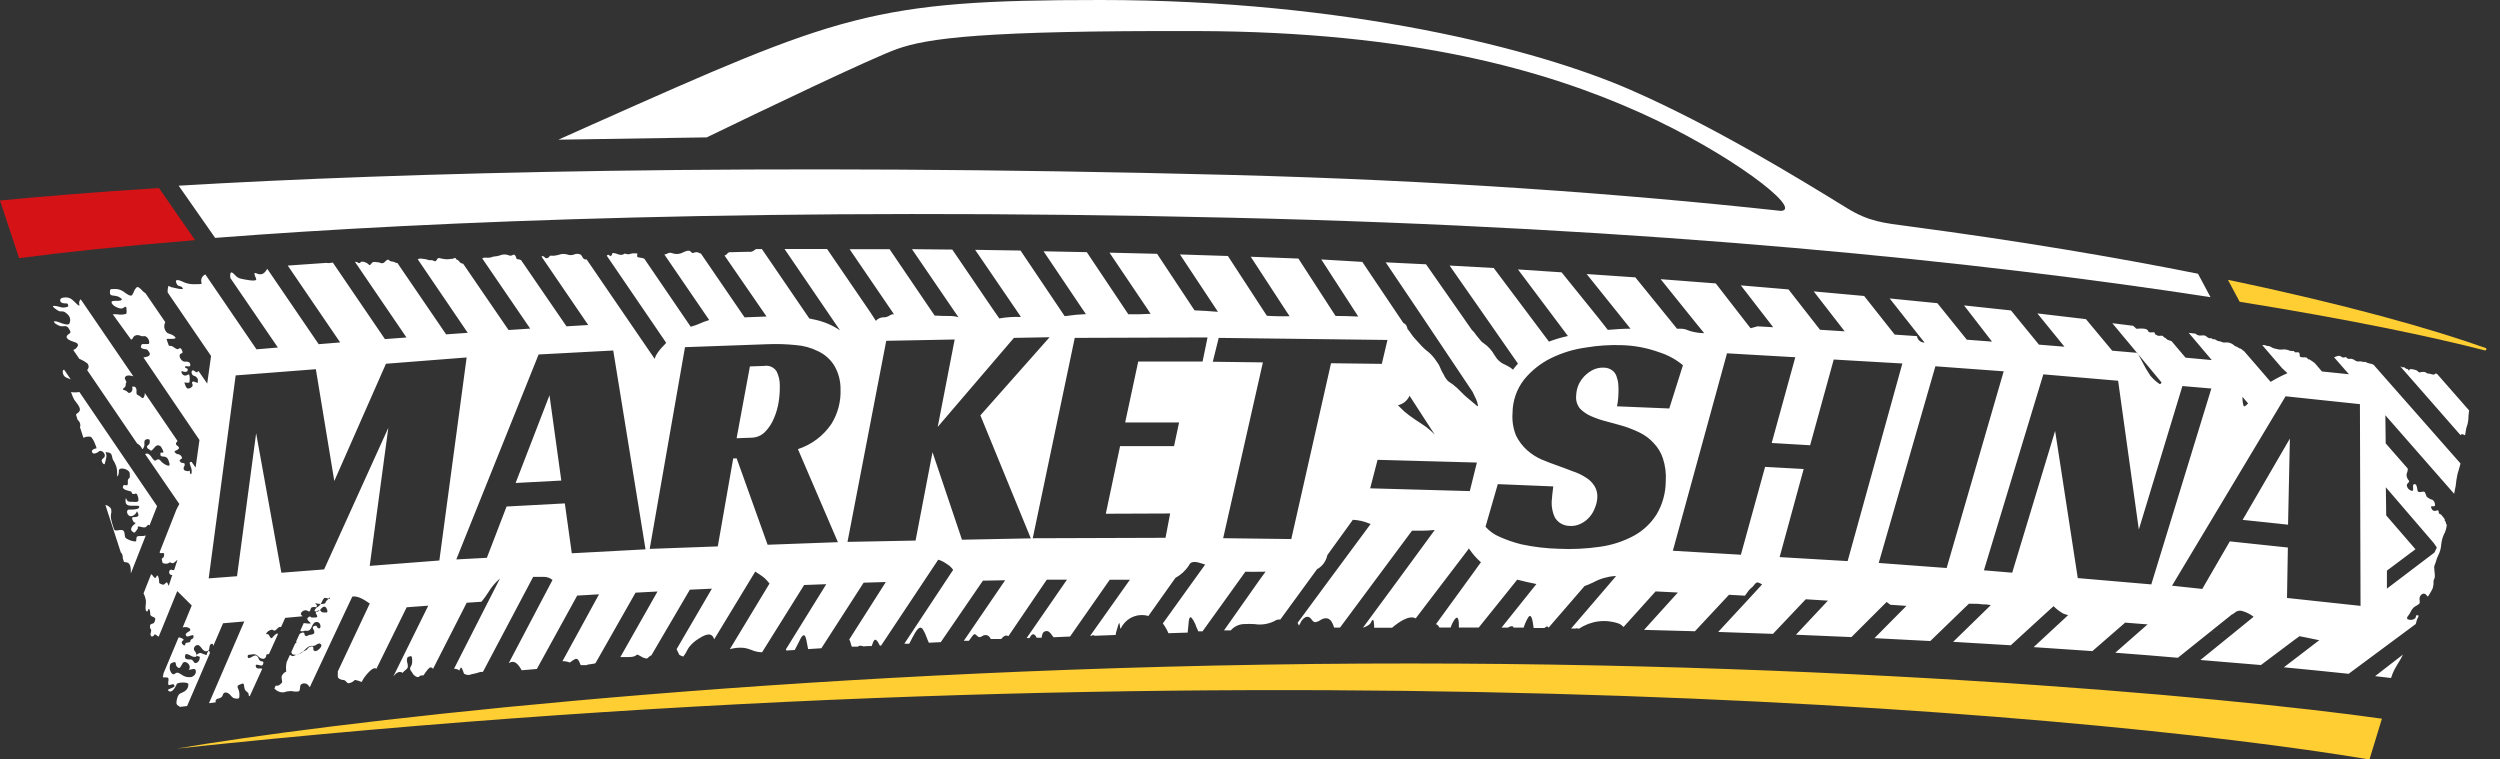
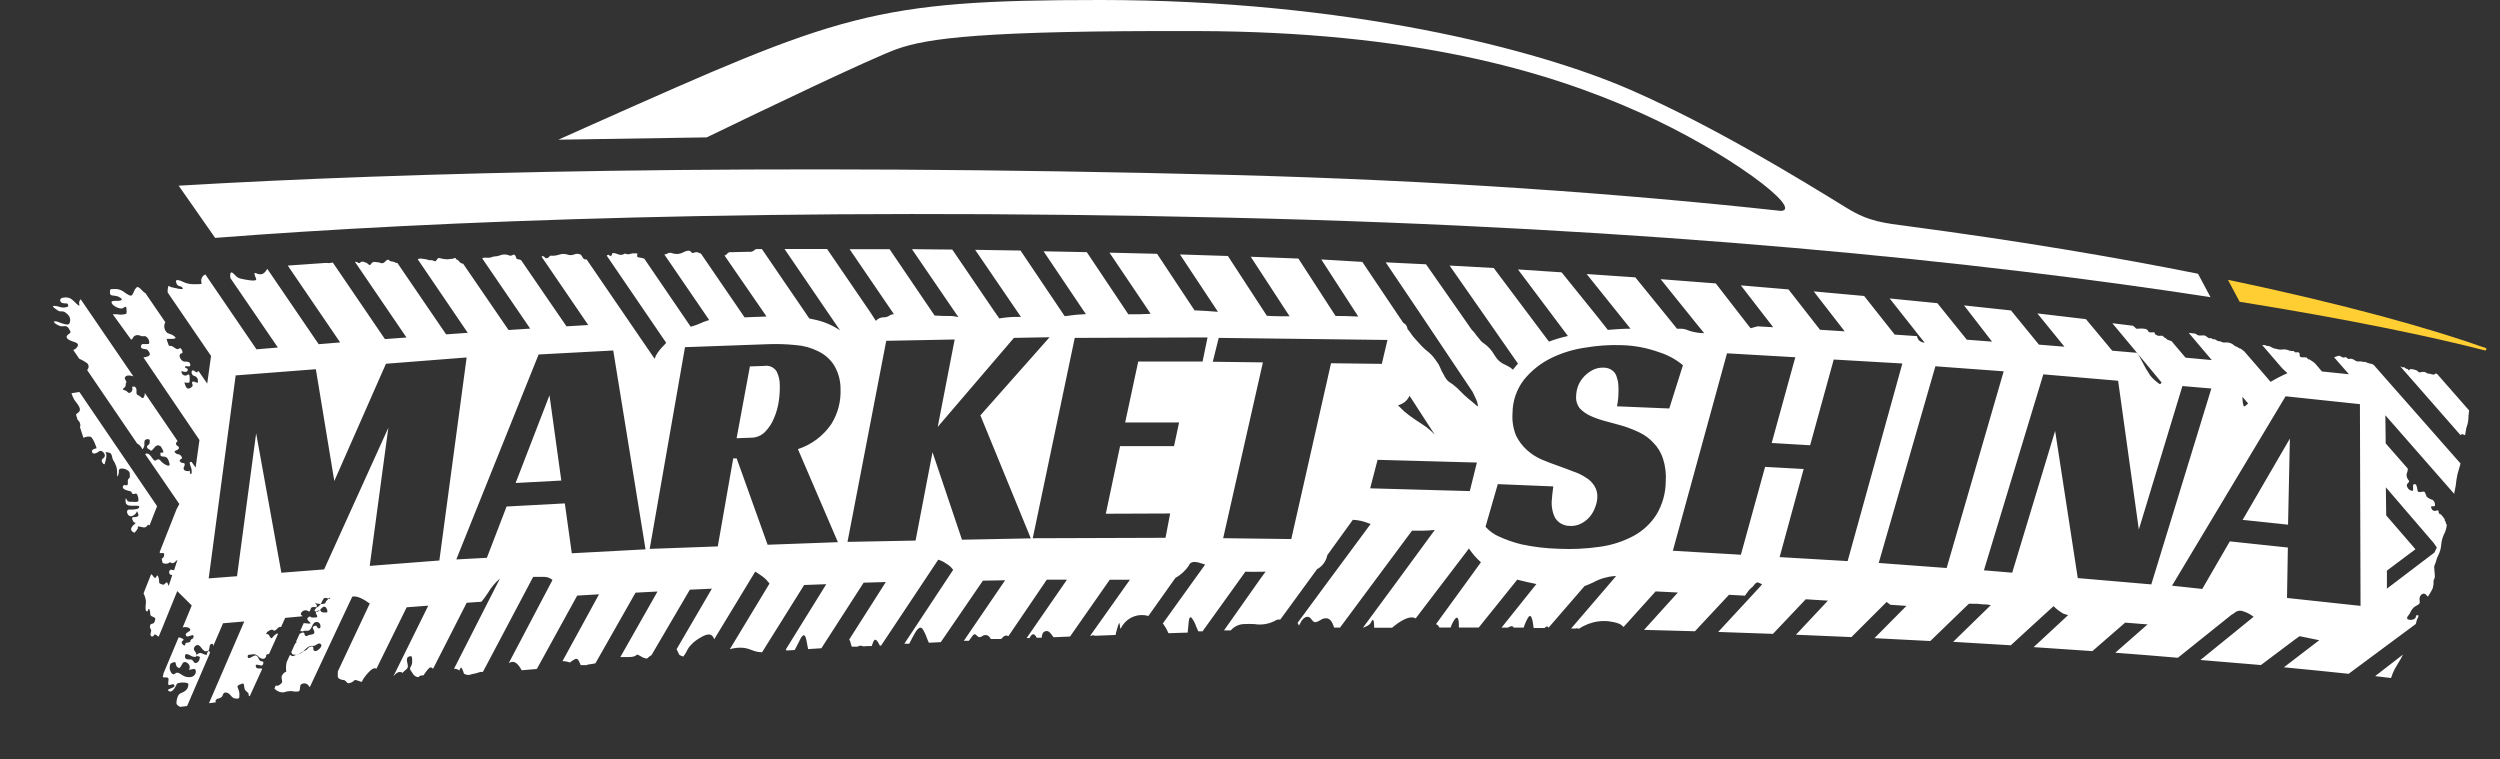
<svg xmlns="http://www.w3.org/2000/svg" width="158" height="48" viewBox="0 0 158 48" fill="none">
  <rect x="0" y="0" width="158" height="48" fill="#333333" stroke="none" />
  <g clip-path="url(#clip0_921_4408)">
-     <path fill-rule="evenodd" clip-rule="evenodd" d="M3.965 23.464C3.965 23.782 4.14 23.852 4.353 23.929L4.471 23.977L4.057 23.368C4.045 23.368 4.032 23.37 4.021 23.375C4.009 23.379 3.998 23.386 3.99 23.395C3.981 23.404 3.974 23.415 3.97 23.427C3.966 23.439 3.964 23.451 3.965 23.464V23.464Z" fill="white" />
    <path fill-rule="evenodd" clip-rule="evenodd" d="M151.104 42.849L151.13 42.808C151.206 42.562 151.313 42.326 151.449 42.107C151.48 42.049 151.515 41.995 151.551 41.934C151.667 41.752 151.774 41.562 151.869 41.367L150.107 42.731L151.104 42.849Z" fill="white" />
-     <path fill-rule="evenodd" clip-rule="evenodd" d="M6.671 28.605C6.636 28.56 6.821 28.582 6.869 28.605C7.034 28.627 7.063 28.758 7.092 28.892C7.1 28.97 7.127 29.046 7.171 29.111C7.225 29.186 7.267 29.267 7.296 29.354C7.315 29.403 7.334 29.447 7.353 29.488C7.393 29.621 7.409 29.76 7.401 29.899C7.401 30.052 7.401 30.163 7.455 30.074C7.495 29.982 7.515 29.882 7.512 29.781V29.781V29.739C7.528 29.478 8.194 29.647 8.201 29.927C8.199 29.947 8.199 29.966 8.201 29.985C8.209 30.045 8.209 30.106 8.201 30.166C8.191 30.198 8.171 30.225 8.143 30.243C8.126 30.255 8.111 30.27 8.1 30.288C8.089 30.307 8.082 30.327 8.08 30.348C8.078 30.374 8.078 30.399 8.08 30.425C8.08 30.523 8.099 30.667 8.013 30.667C7.986 30.67 7.96 30.67 7.933 30.667C7.882 30.648 7.834 30.632 7.793 30.696C7.653 30.9 7.984 30.982 8.172 31.033L8.252 31.053C8.3 31.053 8.316 31.11 8.332 31.148C8.338 31.173 8.352 31.194 8.373 31.209C8.396 31.218 8.421 31.223 8.446 31.223C8.471 31.223 8.496 31.218 8.52 31.209C8.58 31.19 8.631 31.171 8.679 31.282C8.732 31.393 8.756 31.516 8.749 31.639C8.733 31.744 8.516 31.725 8.392 31.715H8.325C8.185 31.715 8.064 31.715 8.006 31.572C7.917 31.339 7.924 31.722 7.952 31.795C8.019 31.98 8.271 31.967 8.453 31.961H8.606C8.679 31.961 8.79 31.961 8.8 32.009C8.826 32.187 8.516 32.2 8.303 32.206C8.246 32.201 8.188 32.201 8.131 32.206C7.892 32.276 8.105 32.767 8.408 32.586C8.462 32.562 8.511 32.528 8.551 32.485C8.592 32.443 8.623 32.392 8.644 32.337C8.663 32.276 8.708 32.404 8.724 32.455C8.813 32.649 8.66 32.665 8.513 32.684H8.408C8.277 32.713 8.408 32.943 8.459 33.003C8.479 33.017 8.502 33.027 8.526 33.032C8.574 33.032 8.602 33.051 8.504 33.124C8.405 33.198 8.163 33.443 8.363 33.59L8.405 33.621C8.462 33.666 8.497 33.695 8.567 33.596L8.609 33.545C8.647 33.502 8.68 33.455 8.708 33.405C8.712 33.382 8.712 33.358 8.708 33.335C8.708 33.29 8.708 33.264 8.79 33.274L8.912 33.3C9.023 33.328 9.151 33.36 9.23 33.3C9.253 33.281 9.273 33.259 9.291 33.236C9.332 33.182 9.374 33.131 9.45 33.207L9.928 31.99L5.02 24.777H4.991C4.825 24.806 4.654 24.806 4.488 24.777L4.516 24.853C4.563 24.992 4.62 25.126 4.688 25.255C4.714 25.293 4.749 25.338 4.784 25.386C4.918 25.558 5.103 25.787 5.036 25.962C5.009 26.021 4.964 26.07 4.908 26.103C4.867 26.13 4.832 26.165 4.803 26.205L4.902 26.523L4.931 26.555C4.976 26.596 5.012 26.645 5.037 26.7C5.062 26.754 5.076 26.814 5.077 26.874C5.077 26.916 5.077 26.954 5.052 26.992L5.269 27.661H5.3C5.427 27.599 5.569 27.578 5.708 27.601C5.874 27.626 6.123 28.328 6.104 28.331C5.967 28.353 5.696 28.449 5.852 28.627C5.935 28.723 6.171 28.608 6.234 28.544C6.39 28.388 6.652 28.637 6.626 28.822C6.611 28.878 6.576 28.927 6.528 28.959C6.499 28.976 6.475 29 6.457 29.029C6.439 29.058 6.428 29.091 6.426 29.124C6.426 29.198 6.582 29.443 6.63 29.293V29.265C6.693 29.061 6.786 28.751 6.671 28.605Z" fill="white" />
-     <path fill-rule="evenodd" clip-rule="evenodd" d="M9.214 33.839C9.119 33.875 9.016 33.888 8.915 33.877C8.778 33.877 8.653 33.877 8.634 33.957C8.621 34.01 8.613 34.064 8.612 34.119C8.612 34.218 8.612 34.243 8.398 34.199C8.241 34.166 8.092 34.103 7.959 34.014C7.904 33.982 7.892 33.877 7.879 33.775C7.875 33.712 7.861 33.649 7.837 33.59C7.77 33.466 7.624 33.488 7.487 33.51C7.35 33.533 7.248 33.545 7.21 33.45C7.129 33.23 7.064 33.006 7.015 32.777C7.001 32.683 7.001 32.588 7.015 32.494C7.046 32.381 7.046 32.262 7.015 32.149C6.932 32.027 6.805 31.942 6.661 31.91L7.64 34.929H7.659C7.73 35.019 7.765 35.133 7.758 35.247V35.276L7.831 35.502C7.86 35.52 7.893 35.53 7.927 35.531C8.264 35.531 8.277 35.895 8.268 36.242L9.214 33.839Z" fill="white" />
-     <path fill-rule="evenodd" clip-rule="evenodd" d="M139.713 39.891L141.112 40.025L139.713 39.888V39.891Z" fill="white" />
+     <path fill-rule="evenodd" clip-rule="evenodd" d="M6.671 28.605C6.636 28.56 6.821 28.582 6.869 28.605C7.034 28.627 7.063 28.758 7.092 28.892C7.1 28.97 7.127 29.046 7.171 29.111C7.225 29.186 7.267 29.267 7.296 29.354C7.315 29.403 7.334 29.447 7.353 29.488C7.393 29.621 7.409 29.76 7.401 29.899C7.401 30.052 7.401 30.163 7.455 30.074C7.495 29.982 7.515 29.882 7.512 29.781V29.781V29.739C7.528 29.478 8.194 29.647 8.201 29.927C8.199 29.947 8.199 29.966 8.201 29.985C8.209 30.045 8.209 30.106 8.201 30.166C8.191 30.198 8.171 30.225 8.143 30.243C8.126 30.255 8.111 30.27 8.1 30.288C8.089 30.307 8.082 30.327 8.08 30.348C8.078 30.374 8.078 30.399 8.08 30.425C8.08 30.523 8.099 30.667 8.013 30.667C7.986 30.67 7.96 30.67 7.933 30.667C7.882 30.648 7.834 30.632 7.793 30.696C7.653 30.9 7.984 30.982 8.172 31.033L8.252 31.053C8.3 31.053 8.316 31.11 8.332 31.148C8.338 31.173 8.352 31.194 8.373 31.209C8.396 31.218 8.421 31.223 8.446 31.223C8.471 31.223 8.496 31.218 8.52 31.209C8.58 31.19 8.631 31.171 8.679 31.282C8.732 31.393 8.756 31.516 8.749 31.639C8.733 31.744 8.516 31.725 8.392 31.715H8.325C8.185 31.715 8.064 31.715 8.006 31.572C7.917 31.339 7.924 31.722 7.952 31.795C8.019 31.98 8.271 31.967 8.453 31.961H8.606C8.679 31.961 8.79 31.961 8.8 32.009C8.826 32.187 8.516 32.2 8.303 32.206C8.246 32.201 8.188 32.201 8.131 32.206C7.892 32.276 8.105 32.767 8.408 32.586C8.462 32.562 8.511 32.528 8.551 32.485C8.592 32.443 8.623 32.392 8.644 32.337C8.663 32.276 8.708 32.404 8.724 32.455C8.813 32.649 8.66 32.665 8.513 32.684H8.408C8.277 32.713 8.408 32.943 8.459 33.003C8.479 33.017 8.502 33.027 8.526 33.032C8.574 33.032 8.602 33.051 8.504 33.124C8.405 33.198 8.163 33.443 8.363 33.59L8.405 33.621C8.462 33.666 8.497 33.695 8.567 33.596L8.609 33.545C8.647 33.502 8.68 33.455 8.708 33.405C8.712 33.382 8.712 33.358 8.708 33.335C8.708 33.29 8.708 33.264 8.79 33.274L8.912 33.3C9.023 33.328 9.151 33.36 9.23 33.3C9.253 33.281 9.273 33.259 9.291 33.236C9.332 33.182 9.374 33.131 9.45 33.207L9.928 31.99L5.02 24.777H4.991L4.516 24.853C4.563 24.992 4.62 25.126 4.688 25.255C4.714 25.293 4.749 25.338 4.784 25.386C4.918 25.558 5.103 25.787 5.036 25.962C5.009 26.021 4.964 26.07 4.908 26.103C4.867 26.13 4.832 26.165 4.803 26.205L4.902 26.523L4.931 26.555C4.976 26.596 5.012 26.645 5.037 26.7C5.062 26.754 5.076 26.814 5.077 26.874C5.077 26.916 5.077 26.954 5.052 26.992L5.269 27.661H5.3C5.427 27.599 5.569 27.578 5.708 27.601C5.874 27.626 6.123 28.328 6.104 28.331C5.967 28.353 5.696 28.449 5.852 28.627C5.935 28.723 6.171 28.608 6.234 28.544C6.39 28.388 6.652 28.637 6.626 28.822C6.611 28.878 6.576 28.927 6.528 28.959C6.499 28.976 6.475 29 6.457 29.029C6.439 29.058 6.428 29.091 6.426 29.124C6.426 29.198 6.582 29.443 6.63 29.293V29.265C6.693 29.061 6.786 28.751 6.671 28.605Z" fill="white" />
    <path fill-rule="evenodd" clip-rule="evenodd" d="M154.027 23.636C153.999 23.632 153.972 23.622 153.947 23.608C153.925 23.608 153.909 23.608 153.89 23.633C153.878 23.649 153.862 23.661 153.843 23.669C153.825 23.677 153.805 23.68 153.785 23.678C153.742 23.67 153.699 23.66 153.657 23.646C153.585 23.623 153.51 23.61 153.434 23.605C153.399 23.601 153.367 23.585 153.342 23.56C153.327 23.547 153.311 23.536 153.294 23.528C153.19 23.494 153.079 23.494 152.975 23.528H152.947C152.923 23.535 152.898 23.535 152.875 23.526C152.852 23.517 152.832 23.501 152.819 23.48C152.795 23.447 152.762 23.422 152.723 23.407C152.593 23.354 152.453 23.326 152.312 23.324C152.312 23.324 152.312 23.343 152.287 23.362C152.261 23.381 152.245 23.445 152.226 23.407L152.21 23.372C152.194 23.34 152.188 23.321 152.134 23.321C152.086 23.314 152.041 23.291 152.006 23.257C151.965 23.222 151.93 23.193 151.895 23.212C151.86 23.232 151.748 23.193 151.678 23.133L155.503 27.499C155.52 27.476 155.545 27.458 155.573 27.449C155.601 27.439 155.631 27.439 155.659 27.448L155.79 27.509L155.828 27.314C155.828 27.283 155.828 27.248 155.844 27.212C155.849 27.126 155.869 27.041 155.901 26.961C155.971 26.764 156.007 26.557 156.006 26.349C156.013 26.213 156.028 26.078 156.051 25.944L154.027 23.636Z" fill="white" />
    <path fill-rule="evenodd" clip-rule="evenodd" d="M112.558 13.329C102.445 12.229 90.834 11.394 77.788 11.056C47.809 10.285 25.342 10.906 11.292 11.735L13.597 15.034C27.449 13.963 49.115 13.093 77.788 13.759C104.456 14.365 125.422 16.573 139.704 18.782L138.913 17.3C133.705 16.258 127.618 15.228 120.676 14.307C119.066 14.094 118.126 14.011 116.752 13.166C113.766 11.33 108.341 7.993 103.066 5.686C97.16 3.101 85.125 -0 69.549 -0C55.111 -0 53.055 0.914 37.425 7.872L35.289 8.828L44.666 8.682C48.016 7.056 55.098 3.668 56.666 3.107C58.62 2.406 62.084 1.925 75.675 1.963C89.265 2.001 97.715 4.462 103.586 7.088C109.278 9.632 114.002 13.252 112.558 13.329Z" fill="white" />
    <path fill-rule="evenodd" clip-rule="evenodd" d="M32.587 30.524L35.474 30.371L34.728 24.981L32.587 30.524Z" fill="white" />
    <path fill-rule="evenodd" clip-rule="evenodd" d="M49.084 23.477C49.002 23.346 48.883 23.242 48.742 23.18C48.601 23.117 48.445 23.099 48.293 23.127L47.394 23.158L46.553 27.697L47.49 27.662C47.651 27.66 47.81 27.627 47.959 27.563C48.107 27.5 48.241 27.408 48.354 27.292C48.599 27.04 48.792 26.742 48.921 26.416C49.068 26.074 49.169 25.714 49.221 25.345C49.269 25.015 49.29 24.681 49.284 24.347C49.286 24.046 49.217 23.748 49.084 23.477Z" fill="white" />
    <path fill-rule="evenodd" clip-rule="evenodd" d="M150.046 23.088C149.977 23.026 149.89 22.989 149.798 22.983C149.735 22.972 149.675 22.955 149.616 22.932L149.581 22.913C149.529 22.877 149.465 22.861 149.402 22.868V22.868C149.39 22.875 149.376 22.879 149.363 22.879C149.349 22.879 149.335 22.875 149.323 22.868C149.255 22.839 149.179 22.829 149.106 22.84C149.025 22.857 148.94 22.842 148.87 22.798C148.797 22.74 148.712 22.699 148.621 22.677C148.588 22.674 148.553 22.674 148.519 22.677C148.478 22.685 148.436 22.685 148.395 22.677C148.375 22.666 148.357 22.652 148.341 22.636C148.33 22.62 148.316 22.607 148.3 22.597C148.236 22.559 148.226 22.562 148.198 22.575C148.181 22.584 148.164 22.592 148.147 22.597C148.079 22.602 148.013 22.581 147.962 22.537L147.869 22.489H147.79C147.735 22.495 147.682 22.511 147.633 22.537C147.595 22.556 147.554 22.571 147.512 22.581L148.453 23.652L146.747 23.477L146.295 22.948L146.167 22.855C146.101 22.804 146.032 22.758 145.96 22.715C145.945 22.712 145.93 22.712 145.915 22.715C145.905 22.715 145.894 22.712 145.884 22.707C145.874 22.702 145.865 22.695 145.858 22.686C145.801 22.607 145.785 22.588 145.676 22.584H145.622C145.511 22.584 145.342 22.6 145.339 22.467V22.438C145.339 22.365 145.339 22.294 145.256 22.266C145.221 22.259 145.185 22.259 145.151 22.266C145.118 22.271 145.085 22.271 145.052 22.266C145.032 22.257 145.015 22.243 145.004 22.224C144.994 22.21 144.982 22.197 144.969 22.186C144.942 22.178 144.913 22.178 144.886 22.186H144.851C144.764 22.185 144.679 22.163 144.602 22.122H144.583C144.482 22.084 144.372 22.073 144.265 22.087C144.182 22.1 144.098 22.1 144.016 22.087L143.879 22.052C143.752 22.037 143.63 21.993 143.522 21.925C143.469 21.888 143.405 21.867 143.34 21.867C143.288 21.868 143.237 21.856 143.19 21.832C143.137 21.808 143.077 21.799 143.018 21.807H142.97L144.22 23.26L144.567 23.585C144.2 23.744 143.845 23.927 143.503 24.134L142.547 23.024L141.814 22.18C141.763 22.161 141.719 22.129 141.686 22.087C141.654 22.055 141.613 22.033 141.568 22.024C141.523 22.016 141.48 21.995 141.447 21.963C141.41 21.932 141.366 21.91 141.319 21.899C141.273 21.887 141.232 21.863 141.198 21.829C141.13 21.764 141.048 21.714 140.96 21.682C140.871 21.649 140.776 21.636 140.682 21.641H140.653C140.556 21.66 140.455 21.643 140.37 21.593C140.33 21.574 140.286 21.564 140.242 21.565C140.183 21.56 140.126 21.538 140.08 21.501C140.036 21.465 139.983 21.443 139.927 21.437H139.892C139.869 21.437 139.847 21.437 139.837 21.437C139.826 21.429 139.817 21.419 139.809 21.408C139.801 21.396 139.789 21.386 139.775 21.38C139.762 21.374 139.747 21.372 139.732 21.373H139.7C139.672 21.377 139.643 21.377 139.614 21.373C139.561 21.354 139.512 21.324 139.471 21.284C139.426 21.243 139.373 21.214 139.315 21.198C139.258 21.193 139.202 21.193 139.146 21.198C139.05 21.218 138.951 21.206 138.862 21.166L138.782 21.109L138.751 21.087L138.327 21.035L139.783 22.757L138.126 22.604L137.24 21.558C137.159 21.536 137.079 21.509 137.001 21.479C136.969 21.464 136.94 21.442 136.918 21.415C136.892 21.381 136.856 21.357 136.816 21.345C136.782 21.334 136.754 21.311 136.736 21.281C136.724 21.261 136.708 21.245 136.687 21.234C136.667 21.222 136.645 21.217 136.621 21.217H136.561C136.498 21.23 136.433 21.23 136.37 21.217C136.345 21.206 136.321 21.192 136.3 21.176C136.274 21.158 136.246 21.144 136.217 21.134C136.178 21.134 136.182 21.102 136.185 21.08C136.189 21.073 136.192 21.065 136.192 21.056C136.192 21.048 136.189 21.04 136.185 21.032C136.147 20.991 136.073 20.997 135.997 21.004C135.92 21.01 135.802 21.023 135.77 20.933C135.71 20.765 135.468 20.765 135.324 20.765H135.241C135.155 20.765 135.041 20.793 135.002 20.765C134.943 20.701 134.879 20.643 134.811 20.589L133.498 20.427L135.092 22.339L136.609 24.169C136.609 24.169 136.609 24.197 136.583 24.213C136.558 24.229 136.539 24.309 136.481 24.267C136.264 24.12 136.069 23.943 135.901 23.741C135.706 23.452 135.53 23.15 135.375 22.836V22.836C135.283 22.655 135.187 22.476 135.085 22.301L133.492 22.164L131.831 20.169C130.828 20.047 129.805 19.927 128.762 19.808L130.473 21.912L128.861 21.781L127.095 19.62C126.139 19.512 125.131 19.404 124.127 19.302L125.896 21.59L124.303 21.469L122.441 19.161C121.449 19.059 120.444 18.959 119.426 18.862L121.316 21.255L121.635 21.651C121.519 21.654 121.405 21.614 121.316 21.539C121.227 21.464 121.169 21.358 121.154 21.243L119.745 21.147L117.814 18.706C116.768 18.607 115.713 18.511 114.626 18.416L116.583 20.94L115.025 20.841L113.033 18.291C112.04 18.204 111.036 18.119 110.021 18.036L112.067 20.682L111.076 20.624C110.929 20.659 110.786 20.701 110.639 20.745L110.518 20.596L108.437 17.912C107.289 17.82 106.126 17.73 104.953 17.644L107.184 20.417L107.704 21.055C107.402 21.053 107.103 21.008 106.814 20.921L106.687 20.876C106.56 20.818 106.424 20.785 106.285 20.777H105.986L105.629 20.331L103.353 17.529C102.337 17.455 101.312 17.385 100.277 17.319L102.578 20.188L103.047 20.774C102.569 20.774 102.091 20.809 101.613 20.848L101.036 20.114L98.693 17.211L95.936 17.029L98.167 20L99.092 21.236C98.684 21.324 98.283 21.442 97.893 21.59L96.66 19.945L94.403 16.937C93.479 16.886 92.548 16.831 91.614 16.784L93.753 19.847L95.936 22.983C95.818 23.11 95.71 23.238 95.618 23.365C95.552 23.304 95.482 23.248 95.407 23.2C95.328 23.152 95.238 23.107 95.152 23.063C94.944 22.981 94.759 22.85 94.614 22.68C94.559 22.607 94.508 22.527 94.454 22.448C94.284 22.142 94.045 21.88 93.756 21.683C93.653 21.616 93.566 21.529 93.498 21.427V21.427L93.396 21.3C93.347 21.249 93.303 21.194 93.265 21.134C93.22 21.067 93.168 21.003 93.112 20.943L93.013 20.841L92.29 19.802L90.126 16.704L87.576 16.58L89.699 19.732L93.068 24.765C93.106 24.851 93.147 24.933 93.189 25.02C93.262 25.157 93.323 25.301 93.371 25.45V25.488C93.406 25.593 93.45 25.75 93.313 25.625L92.994 25.354C92.845 25.233 92.692 25.109 92.548 24.975L92.341 24.771C92.179 24.595 92.002 24.434 91.812 24.29C91.776 24.261 91.738 24.235 91.697 24.213C91.615 24.166 91.54 24.108 91.474 24.041C91.404 23.957 91.341 23.868 91.286 23.773V23.757C91.161 23.555 91.055 23.341 90.967 23.12C90.941 23.058 90.906 23.001 90.865 22.948C90.83 22.897 90.792 22.846 90.757 22.792L90.642 22.629C90.497 22.445 90.329 22.282 90.142 22.142V22.142L90.072 22.084C89.928 21.957 89.794 21.819 89.67 21.673V21.673C89.597 21.59 89.523 21.507 89.447 21.427C89.353 21.329 89.268 21.222 89.192 21.109C89.138 21.029 89.084 20.946 89.02 20.87C89.001 20.847 88.981 20.826 88.959 20.806V20.806C88.959 20.765 88.934 20.723 88.924 20.678C88.91 20.619 88.881 20.563 88.841 20.516C88.8 20.47 88.749 20.434 88.692 20.411L88.239 19.738L86.097 16.551L83.506 16.398L85.606 19.64L85.842 20.006C85.364 19.98 84.886 19.971 84.408 19.968L84.178 19.614L82.059 16.341C81.062 16.298 80.058 16.26 79.047 16.226L81.227 19.569L81.504 19.99C81.023 19.99 80.548 19.99 80.067 19.958L79.802 19.553L77.603 16.178C76.6 16.144 75.591 16.112 74.575 16.082L76.857 19.528L76.975 19.706C76.481 19.668 75.99 19.633 75.496 19.614L75.433 19.522L73.128 16.041L70.12 15.968L72.51 19.515L72.717 19.834C72.252 19.863 71.783 19.866 71.311 19.863L71.085 19.525L68.685 15.936L65.954 15.882L68.411 19.534L68.631 19.853C68.204 19.869 67.778 19.909 67.356 19.974H67.283L66.983 19.528L64.497 15.834L61.629 15.789L64.204 19.56L64.523 20.032C64.065 20.014 63.607 20.045 63.155 20.124L62.789 19.598L60.185 15.773L57.635 15.748L60.287 19.63L60.574 20.047C60.425 20.001 60.27 19.976 60.115 19.971C59.764 19.971 59.417 19.971 59.069 19.942L58.878 19.662L56.223 15.751C55.369 15.751 54.524 15.751 53.696 15.751L56.414 19.735L56.497 19.859C56.398 19.854 56.3 19.884 56.22 19.942C56.102 20.023 55.961 20.063 55.818 20.054C55.73 20.058 55.643 20.08 55.563 20.119C55.483 20.157 55.412 20.211 55.353 20.277L55.022 19.761L52.271 15.735H49.581L52.392 19.856L53.09 20.879C52.626 20.564 52.107 20.339 51.56 20.216L51.146 20.127L50.996 19.904L48.153 15.742H47.777C47.733 15.767 47.691 15.795 47.653 15.828C47.609 15.864 47.557 15.89 47.502 15.905C47.448 15.92 47.39 15.923 47.334 15.914H47.248C46.929 15.914 46.588 15.933 46.26 15.939H46.218C46.144 15.926 46.067 15.943 46.005 15.987L45.967 16.025C45.925 16.087 45.861 16.13 45.788 16.146L48.446 20.003L47.057 20.057L44.303 16.032C44.261 16.02 44.22 16.004 44.182 15.984C44.123 15.947 44.053 15.93 43.984 15.936C43.937 15.943 43.891 15.956 43.847 15.974C43.78 16 43.751 16.012 43.646 15.895C43.541 15.777 43.296 15.895 43.194 15.939C43.088 16 42.97 16.037 42.848 16.048C42.727 16.059 42.604 16.044 42.489 16.003C42.438 15.981 42.382 15.972 42.327 15.976C42.271 15.98 42.218 15.998 42.17 16.028C42.114 16.062 42.051 16.081 41.986 16.082L44.822 20.226L44.478 20.341L44.325 20.408C44.109 20.506 43.885 20.587 43.656 20.65L43.589 20.557L40.72 16.35C40.647 16.319 40.57 16.299 40.491 16.29C40.438 16.284 40.386 16.274 40.335 16.261C40.255 16.242 40.261 16.181 40.271 16.124C40.284 16.089 40.284 16.05 40.271 16.016C40.165 16.009 40.058 16.009 39.952 16.016L39.86 16.038C39.809 16.059 39.755 16.07 39.7 16.07C39.646 16.07 39.591 16.059 39.541 16.038C39.487 16.016 39.455 16.038 39.413 16.063L39.375 16.086C39.291 16.114 39.199 16.114 39.114 16.086L39.044 16.063C38.916 16.016 38.684 15.936 38.677 16.063C38.677 16.121 38.677 16.124 38.633 16.153C38.566 16.2 38.547 16.172 38.524 16.153C38.502 16.134 38.486 16.092 38.435 16.105C38.4 16.113 38.369 16.132 38.346 16.159L41.967 21.466L42.104 21.667C42.049 21.73 41.995 21.788 41.938 21.848C41.744 22.036 41.578 22.251 41.444 22.486C41.444 22.521 41.406 22.584 41.38 22.664V22.686L37.077 16.398H37.014C36.896 16.398 36.848 16.315 36.8 16.229C36.775 16.173 36.737 16.124 36.688 16.086C36.624 16.056 36.554 16.041 36.483 16.041C36.412 16.041 36.342 16.056 36.277 16.086C36.142 16.137 35.992 16.137 35.857 16.086C35.677 16.03 35.484 16.037 35.308 16.105C35.259 16.119 35.209 16.131 35.158 16.14C35.054 16.162 34.947 16.17 34.84 16.162C34.792 16.137 34.754 16.162 34.715 16.223C34.691 16.254 34.66 16.28 34.623 16.296C34.608 16.308 34.59 16.316 34.571 16.32C34.552 16.324 34.532 16.324 34.513 16.32C34.494 16.317 34.477 16.309 34.461 16.297C34.445 16.286 34.432 16.271 34.422 16.255L34.381 16.22C34.311 16.172 34.263 16.181 34.225 16.22L37.176 20.541L35.802 20.624L32.934 16.443C32.869 16.408 32.797 16.388 32.724 16.382C32.65 16.382 32.641 16.347 32.625 16.293C32.621 16.272 32.614 16.252 32.606 16.232C32.535 16.054 32.465 16.086 32.382 16.124C32.353 16.144 32.318 16.156 32.283 16.159C32.247 16.163 32.211 16.157 32.178 16.143C32.086 16.102 31.985 16.081 31.884 16.081C31.782 16.081 31.682 16.102 31.589 16.143C31.476 16.182 31.358 16.205 31.238 16.21C31.185 16.214 31.134 16.227 31.085 16.248C31.027 16.273 30.964 16.286 30.9 16.287H30.805C30.69 16.287 30.55 16.264 30.486 16.328V16.344L33.508 20.768L32.14 20.857L29.272 16.669L29.16 16.64C29.103 16.616 29.054 16.575 29.02 16.522C28.986 16.464 28.931 16.421 28.867 16.401C28.835 16.401 28.819 16.366 28.806 16.341C28.794 16.315 28.787 16.299 28.765 16.299C28.735 16.3 28.706 16.311 28.682 16.328C28.652 16.344 28.62 16.355 28.586 16.36C28.518 16.359 28.45 16.366 28.383 16.379C28.299 16.39 28.214 16.39 28.131 16.379C28.008 16.365 27.886 16.342 27.767 16.309C27.691 16.287 27.646 16.353 27.608 16.414C27.57 16.474 27.538 16.519 27.487 16.51C27.448 16.5 27.411 16.486 27.375 16.468C27.35 16.453 27.321 16.443 27.291 16.439C27.262 16.436 27.232 16.439 27.203 16.449C27.141 16.446 27.08 16.434 27.021 16.414C26.964 16.393 26.904 16.38 26.843 16.373C26.794 16.371 26.744 16.364 26.696 16.353C26.623 16.336 26.547 16.336 26.473 16.353C26.448 16.361 26.424 16.373 26.403 16.389L29.562 21.035L28.194 21.131L25.116 16.621C25.065 16.626 25.014 16.614 24.972 16.586L24.892 16.551C24.85 16.537 24.806 16.528 24.762 16.526C24.73 16.525 24.699 16.517 24.67 16.504C24.64 16.491 24.614 16.472 24.593 16.449C24.504 16.363 24.43 16.449 24.357 16.516C24.331 16.544 24.303 16.571 24.274 16.596C24.233 16.623 24.185 16.637 24.135 16.637C24.086 16.637 24.038 16.623 23.997 16.596C23.956 16.584 23.915 16.577 23.872 16.573H23.812C23.7 16.551 23.579 16.526 23.493 16.628C23.375 16.787 23.372 16.784 23.264 16.685L23.226 16.653C23.168 16.602 22.878 16.475 22.795 16.57C22.712 16.666 22.668 16.624 22.604 16.589C22.568 16.562 22.524 16.548 22.48 16.548C22.464 16.545 22.448 16.545 22.432 16.548L25.689 21.329L24.328 21.431L21.036 16.596H20.994C20.968 16.605 20.94 16.611 20.912 16.615C20.814 16.634 20.713 16.634 20.615 16.615C19.774 16.672 18.964 16.726 18.186 16.784L21.498 21.641L20.14 21.753L16.892 16.991C16.73 17.252 16.574 17.44 16.201 17.275C16.006 17.185 16.092 17.386 16.153 17.529C16.171 17.563 16.185 17.598 16.194 17.635C16.239 17.832 15.48 17.67 15.238 17.616L15.171 17.6C15.046 17.56 14.935 17.485 14.853 17.383C14.77 17.297 14.693 17.217 14.623 17.217C14.553 17.217 14.531 17.377 14.559 17.571L17.562 21.963L16.21 22.078L12.979 17.345C12.888 17.383 12.813 17.451 12.765 17.536C12.713 17.634 12.701 17.748 12.733 17.855C12.758 17.947 12.762 17.963 12.398 17.96H12.335C12.138 17.972 11.942 17.947 11.755 17.887L11.649 17.848C11.414 17.737 10.958 17.529 11.178 17.963C11.197 17.997 11.223 18.025 11.255 18.047C11.287 18.069 11.324 18.082 11.363 18.087C11.403 18.092 11.441 18.106 11.474 18.129C11.508 18.152 11.535 18.182 11.554 18.218C11.614 18.349 11.028 18.196 10.875 18.157H10.837L10.767 18.122C10.716 18.09 10.655 18.059 10.645 18.075C10.603 18.207 10.587 18.347 10.598 18.486L13.339 22.498L13.096 24.242L12.558 23.464H12.51C12.491 23.464 12.488 23.486 12.481 23.502C12.475 23.518 12.481 23.531 12.456 23.534C12.405 23.529 12.358 23.506 12.322 23.471C12.291 23.44 12.252 23.418 12.21 23.407C12.048 23.378 12.08 23.726 12.277 23.757C12.332 23.772 12.381 23.8 12.421 23.84C12.461 23.88 12.489 23.929 12.504 23.984C12.502 23.996 12.502 24.009 12.504 24.022C12.504 24.076 12.504 24.165 12.504 24.184C12.504 24.204 12.421 24.184 12.36 24.156C12.3 24.127 12.204 24.082 12.159 24.137C12.115 24.191 12.14 24.223 12.159 24.274C12.178 24.325 12.191 24.392 12.131 24.443C12.099 24.48 12.059 24.509 12.014 24.529C11.97 24.548 11.921 24.557 11.873 24.554C11.783 24.554 11.729 24.398 11.688 24.287C11.688 24.245 11.659 24.21 11.646 24.184C11.633 24.159 11.688 24.184 11.751 24.184C11.815 24.184 11.949 24.204 11.971 24.162C11.994 24.121 12.016 23.665 11.927 23.665C11.891 23.668 11.857 23.68 11.828 23.7C11.798 23.722 11.763 23.736 11.726 23.738C11.658 23.738 11.593 23.712 11.544 23.665C11.496 23.618 11.467 23.554 11.464 23.486C11.464 23.448 11.525 23.458 11.598 23.486C11.672 23.515 11.869 23.531 11.866 23.362C11.866 23.299 11.818 23.282 11.774 23.27C11.729 23.257 11.688 23.238 11.691 23.18C11.694 23.123 11.847 23.149 11.92 23.155H11.952C12.08 23.155 12.025 22.945 11.952 22.897C11.877 22.86 11.793 22.845 11.71 22.855H11.665C11.445 22.855 11.181 22.393 11.493 22.326C11.602 22.304 11.468 22.008 11.394 22.008C11.376 22.006 11.358 22.008 11.34 22.013C11.322 22.018 11.306 22.027 11.292 22.04C11.261 22.059 11.232 22.078 11.2 22.068C11.138 22.047 11.08 22.016 11.028 21.976C10.97 21.929 10.906 21.892 10.837 21.864H10.776C10.722 21.864 10.661 21.864 10.652 21.794C10.64 21.75 10.625 21.708 10.607 21.667C10.566 21.558 10.515 21.421 10.543 21.415H10.594C10.751 21.415 11.19 21.45 11.072 21.303C10.981 21.209 10.865 21.141 10.738 21.109C10.683 21.091 10.63 21.07 10.579 21.045C10.481 20.964 10.414 20.852 10.39 20.727C10.367 20.603 10.387 20.474 10.448 20.363L9.198 18.537C9.112 18.485 9.034 18.419 8.969 18.342C8.851 18.221 8.733 18.103 8.65 18.151C8.555 18.237 8.485 18.347 8.446 18.47C8.422 18.527 8.393 18.583 8.36 18.636C8.271 18.773 8.013 18.581 7.857 18.467C7.829 18.443 7.799 18.422 7.767 18.403C7.593 18.294 7.388 18.246 7.184 18.266H7.168C6.951 18.266 6.951 18.288 6.948 18.489C6.945 18.69 7.088 18.667 7.235 18.69C7.292 18.695 7.349 18.706 7.404 18.722C7.439 18.722 7.774 18.878 7.688 18.961C7.588 19.006 7.478 19.024 7.369 19.012C7.216 19.012 7.066 19.012 7.05 19.085C7.028 19.305 7.557 19.55 7.735 19.49C7.76 19.479 7.783 19.466 7.806 19.451C7.879 19.4 7.974 19.34 7.987 19.451C8 19.563 8.029 19.802 7.962 19.84C7.78 19.891 7.589 19.899 7.404 19.863C7.324 19.863 7.254 19.863 7.2 19.863H7.127L8.287 21.466C8.313 21.457 8.337 21.443 8.357 21.424C8.379 21.402 8.397 21.375 8.408 21.345V21.345C8.418 21.321 8.431 21.299 8.446 21.278C8.491 21.233 8.547 21.201 8.608 21.186C8.669 21.171 8.733 21.173 8.794 21.192C8.83 21.2 8.865 21.212 8.899 21.227L8.956 21.249C8.994 21.255 9.033 21.255 9.071 21.249C9.111 21.241 9.152 21.241 9.192 21.249C9.257 21.283 9.312 21.332 9.354 21.392C9.395 21.452 9.422 21.521 9.431 21.593C9.431 21.743 9.431 21.743 9.297 21.743H9.017C8.947 21.743 8.924 21.823 8.908 21.88C8.87 22.033 9.09 22.062 9.198 22.068C9.226 22.069 9.254 22.075 9.279 22.087C9.305 22.099 9.327 22.117 9.345 22.138C9.476 22.291 9.549 22.457 9.32 22.534C9.273 22.55 9.225 22.561 9.176 22.569L9.065 22.591L12.606 27.808L12.363 29.549L12.111 29.195H12.076C12.022 29.195 11.975 29.195 11.994 29.287C12.013 29.38 12.025 29.399 12.041 29.453C12.102 29.587 12.127 29.734 12.111 29.88C12.083 30.043 12.016 29.953 12 29.858C12 29.842 12 29.807 12 29.778C12 29.73 12 29.686 12 29.714C12 29.743 11.962 29.778 11.911 29.775H11.876C11.764 29.775 11.608 29.746 11.602 29.603C11.604 29.562 11.616 29.523 11.637 29.488C11.667 29.445 11.68 29.391 11.672 29.338C11.672 29.268 11.608 29.265 11.554 29.259C11.529 29.26 11.504 29.257 11.48 29.249C11.457 29.241 11.435 29.228 11.417 29.211C11.308 29.096 11.359 29.067 11.417 29.032C11.474 28.997 11.512 28.981 11.5 28.908C11.478 28.849 11.44 28.797 11.39 28.76C11.339 28.723 11.279 28.701 11.216 28.698C11.136 28.698 10.958 28.535 11.072 28.491C11.152 28.462 11.331 28.389 11.312 28.293C11.304 28.267 11.291 28.242 11.273 28.221C11.256 28.201 11.234 28.184 11.21 28.172C11.165 28.137 11.117 28.105 11.12 28.047C11.12 28.024 11.125 28 11.135 27.979C11.146 27.958 11.162 27.94 11.181 27.926C11.198 27.911 11.212 27.893 11.222 27.872L9.147 24.831C9.147 24.854 9.147 24.879 9.147 24.898C9.15 24.918 9.15 24.937 9.147 24.956C9.077 25.208 9.01 25.208 8.845 25.045C8.818 25.021 8.786 25.003 8.752 24.991C8.692 24.962 8.634 24.937 8.625 24.844C8.625 24.806 8.625 24.768 8.625 24.73C8.633 24.683 8.631 24.635 8.618 24.589C8.605 24.543 8.583 24.501 8.551 24.465C8.516 24.424 8.418 24.43 8.37 24.439C8.322 24.449 8.37 24.497 8.37 24.535C8.37 24.548 8.37 24.561 8.37 24.573C8.375 24.634 8.357 24.694 8.321 24.742C8.284 24.79 8.231 24.823 8.172 24.835C8.124 24.835 8.083 24.8 8.045 24.761L8.006 24.723C7.967 24.698 7.924 24.679 7.879 24.666C7.783 24.631 7.707 24.602 7.828 24.522C7.861 24.503 7.889 24.476 7.909 24.444C7.93 24.412 7.942 24.375 7.946 24.337V24.309C7.939 24.287 7.939 24.264 7.946 24.242V24.242C7.962 24.227 7.974 24.208 7.981 24.186C7.988 24.165 7.989 24.142 7.984 24.121C7.972 24.086 7.956 24.053 7.936 24.022C7.906 23.986 7.888 23.941 7.885 23.895C7.927 23.681 8.204 23.713 8.427 23.783L5.1 18.913C5.054 18.957 5.023 19.013 5.008 19.075C4.993 19.136 4.996 19.2 5.017 19.26C5.042 19.397 4.899 19.26 4.739 19.104C4.66 19.02 4.572 18.945 4.478 18.878C4.35 18.809 4.204 18.783 4.061 18.804V18.804C3.923 18.804 3.742 18.881 3.821 19.053C3.876 19.158 3.994 19.165 4.102 19.174C4.14 19.169 4.179 19.169 4.217 19.174C4.284 19.174 4.363 19.337 4.28 19.384C4.103 19.455 3.906 19.455 3.729 19.384C3.626 19.352 3.519 19.334 3.41 19.33C3.178 19.33 3.656 19.624 3.697 19.649C3.756 19.675 3.821 19.686 3.885 19.681C3.952 19.672 4.02 19.684 4.08 19.716C4.322 19.872 4.526 20.079 4.398 20.424C4.338 20.596 4 20.468 3.761 20.379C3.691 20.348 3.619 20.324 3.544 20.309C3.455 20.309 3.41 20.309 3.398 20.328L3.468 20.43C3.577 20.513 3.7 20.576 3.831 20.615C3.903 20.624 3.976 20.624 4.048 20.615C4.109 20.602 4.172 20.61 4.227 20.639C4.282 20.667 4.326 20.714 4.351 20.771L4.382 20.825C4.44 20.914 4.507 21.016 4.382 21.087C4.064 21.281 4.229 21.444 4.526 21.555L4.625 21.59C4.838 21.657 5.087 21.737 4.797 22.024C4.753 22.059 4.705 22.088 4.653 22.11V22.11H4.625L5.02 22.69H5.049C5.209 22.761 5.362 22.848 5.504 22.951C5.535 22.979 5.559 23.012 5.575 23.049C5.592 23.087 5.6 23.127 5.6 23.168C5.6 23.209 5.592 23.249 5.575 23.286C5.559 23.324 5.535 23.357 5.504 23.384L8.679 28.047H8.701C8.775 28.09 8.84 28.147 8.892 28.213C8.918 28.243 8.94 28.276 8.956 28.312L8.978 28.36C9.033 28.455 9.122 28.181 9.125 28.162C9.128 28.119 9.128 28.075 9.125 28.032C9.125 27.895 9.109 27.77 9.332 27.754C9.485 27.754 9.472 27.84 9.46 27.942C9.46 27.942 9.46 27.971 9.46 27.987C9.455 28.016 9.444 28.043 9.427 28.067C9.411 28.092 9.389 28.112 9.364 28.127C9.307 28.172 9.259 28.21 9.31 28.312C9.33 28.344 9.36 28.369 9.396 28.382L9.447 28.414L9.482 28.443C9.539 28.491 9.555 28.506 9.651 28.411C9.681 28.382 9.709 28.351 9.734 28.318C9.833 28.197 9.931 28.076 10.129 28.191C10.199 28.232 10.413 28.634 10.285 28.608C10.244 28.608 10.148 28.583 10.142 28.634C10.123 28.787 10.142 28.848 10.314 28.854C10.569 28.854 10.633 29.007 10.706 29.271C10.802 29.612 10.349 29.319 10.231 29.211L10.174 29.147C10.116 29.08 10.062 29.013 9.973 29.032C9.918 29.046 9.866 29.072 9.823 29.109V29.109C9.759 29.157 9.622 28.956 9.562 28.867L9.536 28.831C9.434 28.704 9.31 28.608 9.173 28.701L11.139 31.569L11.334 31.853L11.155 32.191L10.088 34.897C10.089 34.908 10.093 34.919 10.099 34.928C10.105 34.937 10.113 34.945 10.123 34.951C10.171 34.965 10.221 34.965 10.269 34.951C10.343 34.951 10.39 34.951 10.371 35.085C10.372 35.126 10.362 35.167 10.341 35.202C10.32 35.238 10.29 35.267 10.253 35.286C10.222 35.286 10.215 35.314 10.228 35.346C10.236 35.377 10.241 35.407 10.244 35.439C10.247 35.479 10.256 35.519 10.269 35.557C10.304 35.636 10.588 35.649 10.652 35.589C10.716 35.528 10.757 35.534 10.798 35.56C10.83 35.582 10.868 35.595 10.907 35.595C10.974 35.595 11.031 35.544 11.088 35.49C11.125 35.449 11.168 35.414 11.216 35.388L11.006 36.025C10.973 36.036 10.939 36.036 10.907 36.025H10.888C10.864 36.007 10.834 35.999 10.805 36.003C10.652 36.028 10.661 36.274 10.779 36.322C10.813 36.337 10.851 36.343 10.888 36.341V36.341L10.661 37.032C10.614 36.908 10.569 36.8 10.543 36.803C10.503 36.816 10.468 36.84 10.441 36.873C10.413 36.91 10.374 36.938 10.33 36.953C10.31 36.955 10.29 36.954 10.271 36.949C10.252 36.943 10.234 36.934 10.218 36.921V36.921H10.193L10.139 36.895C10.065 36.86 10.053 36.857 10.056 36.72C10.059 36.583 9.967 36.197 9.871 36.465C9.823 36.599 9.705 36.465 9.661 36.392C9.64 36.356 9.612 36.326 9.578 36.302C9.573 36.299 9.568 36.297 9.562 36.297C9.556 36.297 9.55 36.299 9.546 36.302L9.071 37.504C9.15 37.65 9.201 37.81 9.221 37.976C9.221 38.004 9.221 38.059 9.221 38.119C9.198 38.31 9.17 38.597 9.262 38.632C9.355 38.667 9.329 38.604 9.351 38.556C9.374 38.508 9.386 38.483 9.415 38.483C9.444 38.483 9.485 38.62 9.492 38.734C9.49 38.785 9.497 38.835 9.511 38.884C9.551 38.931 9.604 38.966 9.664 38.983C9.75 39.021 9.833 39.053 9.81 39.133V39.161C9.791 39.238 9.756 39.375 9.692 39.394L9.645 39.41C9.523 39.448 9.46 39.467 9.479 39.646C9.483 39.683 9.497 39.718 9.52 39.748C9.545 39.779 9.557 39.817 9.555 39.856C9.553 39.893 9.547 39.929 9.536 39.965C9.52 39.999 9.511 40.038 9.511 40.076C9.511 40.115 9.52 40.153 9.536 40.188C9.61 40.28 9.727 40.188 9.756 40.118C9.785 40.047 9.88 40.137 9.947 40.188L9.998 40.226C10.01 40.229 10.022 40.229 10.033 40.226L10.247 39.71L11.203 37.357C11.461 37.609 11.72 37.864 11.978 38.126L12.118 38.266L11.57 39.595L11.544 39.655C11.62 39.631 11.701 39.625 11.78 39.636C11.863 39.636 12.076 39.719 12.016 39.84C12.016 39.866 11.962 39.891 11.914 39.923C11.802 39.99 11.662 40.079 11.786 40.204C11.841 40.258 11.936 40.204 12.029 40.178C12.121 40.153 12.233 40.095 12.233 40.213C12.233 40.331 12.182 40.363 12.131 40.385C12.099 40.397 12.071 40.419 12.052 40.448C12.033 40.477 12.024 40.51 12.025 40.545C12.025 40.586 11.908 40.605 11.837 40.618H11.799C11.72 40.637 11.716 40.666 11.716 40.701C11.716 40.715 11.714 40.729 11.708 40.742C11.703 40.755 11.695 40.767 11.684 40.777C11.627 40.838 11.5 40.691 11.49 40.644C11.48 40.596 11.49 40.532 11.535 40.506C11.556 40.492 11.575 40.475 11.592 40.455C11.662 40.379 11.388 40.299 11.343 40.286C11.324 40.283 11.305 40.283 11.286 40.286L10.33 42.565C10.33 42.605 10.323 42.645 10.311 42.683C10.298 42.715 10.29 42.748 10.288 42.782C10.288 42.814 10.352 42.811 10.429 42.811C10.505 42.811 10.617 42.811 10.639 42.859C10.657 42.927 10.657 42.998 10.639 43.066C10.624 43.132 10.624 43.2 10.639 43.267C10.658 43.318 10.738 43.295 10.818 43.267C10.897 43.238 10.958 43.228 10.99 43.267C11.108 43.388 10.945 43.448 10.798 43.506C10.652 43.563 10.572 43.589 10.642 43.652C10.856 43.85 11.063 43.458 11.159 43.273C11.158 43.261 11.158 43.25 11.159 43.238C11.232 43.107 11.904 43.094 11.904 43.238C11.91 43.326 11.892 43.413 11.852 43.492C11.812 43.57 11.752 43.637 11.678 43.684C11.617 43.723 11.553 43.756 11.487 43.783L11.398 43.824C11.248 43.895 11.2 44.108 11.165 44.267V44.302C11.117 44.516 11.203 44.564 11.296 44.621C11.325 44.636 11.353 44.654 11.379 44.675L11.825 44.621L13.272 41.262C13.261 41.244 13.253 41.225 13.249 41.204C13.189 41 13.096 41.262 13.058 41.37C13.06 41.383 13.06 41.396 13.058 41.408L12.921 41.357C12.845 41.322 12.766 41.292 12.685 41.268C12.564 41.252 12.309 41.428 12.5 41.472C12.644 41.504 12.644 41.51 12.625 41.584C12.615 41.615 12.608 41.647 12.602 41.679C12.602 41.788 12.414 41.95 12.312 41.896C12.275 41.872 12.244 41.839 12.223 41.8C12.185 41.743 12.147 41.686 12.064 41.679H12.009C11.882 41.679 11.691 41.679 11.691 41.514C11.691 41.275 11.815 41.325 11.962 41.389L12.073 41.447C12.152 41.497 12.245 41.52 12.338 41.514C12.529 41.514 12.367 41.195 12.293 41.125C12.22 41.055 12.249 40.867 12.395 40.79C12.542 40.714 12.644 40.831 12.736 40.956C12.829 41.08 12.947 41.23 13.144 41.131C13.221 41.093 13.227 41.01 13.237 40.924C13.246 40.838 13.253 40.733 13.358 40.694C13.463 40.656 13.463 40.733 13.479 40.825L14.097 39.391L15.439 39.276L13.208 44.443L13.629 44.389C13.63 44.37 13.63 44.352 13.629 44.334C13.622 44.309 13.622 44.283 13.629 44.258C13.643 44.233 13.662 44.211 13.685 44.193C13.708 44.176 13.735 44.163 13.762 44.156C13.861 44.14 14.021 44.083 14.056 43.98C14.11 43.834 14.155 43.713 14.374 43.789C14.463 43.828 14.538 43.89 14.594 43.968C14.634 44.018 14.681 44.063 14.732 44.102C14.795 44.133 14.865 44.15 14.935 44.153H14.958C15.053 44.153 15.123 44.153 15.127 44.041V43.984C15.144 43.838 15.122 43.691 15.063 43.557C14.961 43.356 15.015 43.314 15.219 43.238C15.324 43.193 15.401 43.161 15.423 43.305C15.423 43.391 15.449 43.471 15.468 43.557C15.494 43.622 15.54 43.677 15.598 43.716V43.716C15.662 43.767 15.723 43.815 15.713 43.888C15.708 43.913 15.713 43.938 15.726 43.959C15.739 43.98 15.759 43.996 15.783 44.003L16.574 42.269C16.534 42.253 16.492 42.246 16.449 42.247H16.383C16.293 42.247 16.217 42.247 16.182 42.161C16.111 41.966 16.226 41.998 16.357 42.03C16.488 42.062 16.558 42.084 16.596 42.03C16.634 41.976 16.704 41.807 16.564 41.8C16.424 41.794 16.379 41.711 16.338 41.612C16.338 41.587 16.316 41.561 16.3 41.536C16.204 41.351 16.051 41.437 15.914 41.517C15.858 41.556 15.793 41.582 15.726 41.593C15.63 41.593 15.633 41.392 15.704 41.386C15.756 41.383 15.808 41.377 15.86 41.367C15.925 41.355 15.991 41.347 16.057 41.345C16.168 41.359 16.269 41.413 16.341 41.498C16.407 41.572 16.498 41.62 16.596 41.635C16.625 41.639 16.655 41.637 16.683 41.628C16.711 41.62 16.737 41.605 16.759 41.585C16.78 41.565 16.797 41.541 16.808 41.514C16.819 41.486 16.824 41.457 16.822 41.428C16.822 41.351 16.915 41.338 16.998 41.338L17.558 40.099C17.558 40.051 17.536 40.022 17.52 40.028C17.401 40.091 17.299 40.181 17.221 40.29C17.135 40.395 17.087 40.29 17.039 40.21C17.024 40.174 17.003 40.141 16.979 40.111C16.965 40.099 16.95 40.09 16.933 40.085C16.915 40.079 16.897 40.077 16.88 40.079C16.822 40.079 16.79 40.079 16.88 39.955C16.934 39.888 17.163 39.742 17.262 39.821C17.361 39.901 17.425 39.821 17.495 39.757L17.543 39.706C17.645 39.608 17.68 39.614 17.762 39.63L18.024 39.05L19.123 38.948C19.11 38.938 19.1 38.927 19.092 38.913C19.081 38.901 19.07 38.89 19.057 38.881V38.881C19.045 38.873 19.035 38.864 19.027 38.852C19.019 38.841 19.014 38.828 19.012 38.814C19.014 38.782 19.023 38.75 19.039 38.722C19.055 38.694 19.078 38.67 19.104 38.651L19.123 38.632C19.176 38.59 19.241 38.567 19.308 38.567C19.376 38.567 19.441 38.59 19.493 38.632C19.573 38.683 19.595 38.604 19.621 38.521C19.631 38.477 19.651 38.435 19.678 38.4C19.756 38.363 19.843 38.353 19.927 38.371H19.99C20.022 38.323 20.041 38.275 20.019 38.253V38.237C19.978 38.199 19.879 38.106 19.952 38.126C20.056 38.154 20.163 38.169 20.271 38.17C20.312 38.105 20.347 38.037 20.376 37.966C20.478 37.746 20.539 37.765 20.755 37.832C20.797 37.785 20.848 37.727 20.845 37.807C20.841 37.886 20.803 37.861 20.762 37.845C20.755 37.853 20.748 37.861 20.739 37.867V37.867C20.693 37.906 20.65 37.948 20.612 37.995C20.598 38.013 20.587 38.034 20.58 38.055C20.58 38.094 20.548 38.132 20.529 38.142C20.446 38.168 20.358 38.179 20.271 38.173C20.245 38.209 20.216 38.242 20.185 38.272L20.163 38.291C20.131 38.326 20.086 38.374 20.051 38.374H20.022C19.991 38.42 19.957 38.465 19.92 38.508V38.508C19.828 38.616 19.904 38.655 20 38.648C20.036 38.614 20.081 38.59 20.131 38.581H20.166H20.198L20.242 38.53C20.331 38.425 20.453 38.279 20.58 38.371C20.638 38.435 20.676 38.515 20.688 38.6C20.688 38.616 20.688 38.636 20.688 38.648C20.711 38.722 20.596 38.712 20.526 38.706H20.488C20.405 38.706 20.306 38.706 20.277 38.607C20.277 38.572 20.223 38.575 20.185 38.584L20.159 38.61C20.11 38.648 20.05 38.669 19.987 38.671C19.969 38.69 19.959 38.715 19.959 38.741C19.959 38.767 19.969 38.792 19.987 38.811C20.041 38.884 20.115 39.024 19.949 39.024H19.866C19.808 39.031 19.749 39.031 19.691 39.024C19.677 39.023 19.664 39.019 19.652 39.011C19.641 39.004 19.631 38.995 19.624 38.983C19.624 38.961 19.598 38.948 19.528 38.983C19.391 39.078 19.391 39.101 19.48 39.228C19.501 39.254 19.524 39.276 19.551 39.295C19.583 39.318 19.61 39.348 19.63 39.381C19.659 39.432 19.401 39.41 19.213 39.381H19.194L18.977 39.859C19.016 39.887 19.063 39.903 19.111 39.904C19.137 39.9 19.162 39.894 19.187 39.885C19.224 39.87 19.263 39.863 19.302 39.863H19.353C19.392 39.87 19.433 39.869 19.472 39.86C19.511 39.85 19.547 39.833 19.579 39.808C19.639 39.747 19.685 39.673 19.713 39.592C19.741 39.513 19.785 39.44 19.841 39.378C19.867 39.351 19.9 39.331 19.936 39.32C19.972 39.308 20.01 39.305 20.047 39.311C20.085 39.317 20.12 39.331 20.151 39.354C20.181 39.376 20.206 39.405 20.223 39.439C20.293 39.582 20.258 39.824 20.057 39.659C20.044 39.642 20.033 39.624 20.026 39.604C20.026 39.579 20.006 39.553 19.981 39.547C19.925 39.54 19.868 39.554 19.822 39.585V39.585C19.735 39.633 19.77 39.719 19.822 39.808C19.872 39.898 19.895 40 19.822 40.057C19.764 40.09 19.7 40.109 19.633 40.114C19.58 40.12 19.527 40.133 19.477 40.153C19.463 40.158 19.45 40.167 19.439 40.178C19.428 40.19 19.415 40.198 19.399 40.202C19.384 40.206 19.368 40.205 19.353 40.2C19.32 40.194 19.291 40.176 19.27 40.15C19.25 40.123 19.239 40.09 19.241 40.057C19.241 39.914 19.002 39.993 18.948 40.057C18.941 40.066 18.932 40.075 18.923 40.083L18.715 40.541C18.754 40.605 18.735 40.621 18.677 40.659H18.658L18.41 41.211C18.435 41.284 18.47 41.351 18.499 41.361C18.62 41.391 18.747 41.388 18.866 41.352C18.985 41.315 19.092 41.247 19.174 41.153C19.203 41.13 19.229 41.104 19.254 41.077C19.337 40.983 19.437 40.904 19.547 40.844C19.607 40.822 19.672 40.813 19.735 40.819C19.816 40.831 19.898 40.811 19.965 40.765C20.048 40.701 20.194 40.615 20.284 40.72C20.373 40.825 20.226 40.975 20.15 41.039C20.054 41.131 19.888 41.224 19.806 41.064C19.798 41.036 19.798 41.006 19.806 40.978C19.808 40.959 19.806 40.939 19.799 40.92C19.794 40.902 19.784 40.884 19.77 40.87C19.732 40.828 19.669 40.87 19.621 40.87H19.592C19.54 40.9 19.494 40.938 19.455 40.984C19.423 41.026 19.384 41.062 19.34 41.09C19.296 41.117 19.249 41.139 19.2 41.157V41.157C19.114 41.184 19.035 41.23 18.967 41.291C18.925 41.331 18.87 41.355 18.811 41.357V41.357C18.763 41.362 18.717 41.376 18.674 41.399C18.607 41.444 18.489 41.504 18.413 41.437C18.388 41.412 18.355 41.398 18.32 41.396L18.116 41.845C18.1 41.914 18.088 41.985 18.081 42.055C18.072 42.143 18.072 42.232 18.081 42.32C18.08 42.336 18.08 42.352 18.081 42.368C18.091 42.397 18.091 42.428 18.081 42.457C18.081 42.457 18.056 42.457 18.033 42.479C18.011 42.486 17.989 42.495 17.97 42.508C17.833 42.642 17.766 42.731 17.807 42.922C17.849 43.114 17.852 43.145 17.715 43.241C17.683 43.278 17.641 43.306 17.595 43.323C17.548 43.339 17.498 43.343 17.45 43.334H17.422L17.342 43.512C17.436 43.619 17.559 43.696 17.696 43.735C17.837 43.778 17.989 43.764 18.119 43.697H18.158H18.196C18.311 43.668 18.431 43.668 18.547 43.697C18.652 43.715 18.76 43.715 18.865 43.697C18.945 43.678 18.951 43.585 18.958 43.486C18.964 43.388 18.974 43.295 19.044 43.244C19.082 43.219 19.126 43.202 19.171 43.194C19.216 43.186 19.263 43.188 19.308 43.199C19.352 43.209 19.395 43.229 19.431 43.257C19.468 43.284 19.499 43.319 19.522 43.359C19.534 43.387 19.555 43.409 19.582 43.423L21.814 38.661L22.266 37.705C22.585 37.641 22.983 37.871 23.369 38.142L23.174 38.559L21.348 42.438C21.355 42.464 21.355 42.491 21.348 42.518C21.351 42.555 21.351 42.592 21.348 42.629V42.709C21.348 42.709 21.348 42.728 21.348 42.741C21.348 42.897 21.543 42.948 21.667 42.977H21.718C21.745 42.979 21.772 42.988 21.796 43.002C21.82 43.015 21.842 43.034 21.858 43.056V43.056C21.906 43.117 21.957 43.184 22.04 43.181C22.174 43.16 22.298 43.098 22.394 43.002V43.002C22.451 42.957 22.483 42.97 22.547 43.002H22.575L22.725 43.053L22.856 43.101C22.935 42.938 23.035 42.786 23.152 42.648C23.375 42.393 23.621 42.138 23.79 42.266L25.702 38.38L27.066 38.279L24.86 42.747C25.042 42.521 25.24 42.384 25.444 42.524C25.493 42.464 25.548 42.409 25.61 42.361L25.696 42.288C25.81 42.183 25.779 42.036 25.743 41.886C25.709 41.783 25.709 41.671 25.743 41.568C25.775 41.504 25.884 41.482 25.951 41.469C26.053 41.447 26.049 41.67 26.049 41.756V41.778C26.059 41.917 26.02 42.054 25.938 42.167V42.167C25.884 42.266 25.938 42.368 26.011 42.451L26.056 42.518C26.087 42.583 26.131 42.641 26.186 42.688C26.241 42.735 26.305 42.77 26.375 42.792C26.435 42.792 26.486 42.792 26.508 42.744C26.531 42.696 26.639 42.683 26.767 42.68C26.854 42.545 26.948 42.416 27.05 42.291C27.184 42.138 27.28 42.157 27.369 42.269L29.495 38.094L30.429 38.03C30.581 37.846 30.721 37.654 30.849 37.453C31.049 37.117 31.302 36.815 31.598 36.561L30.865 37.998L28.692 42.269C28.793 42.26 28.894 42.286 28.979 42.342L29.033 42.374C29.054 42.31 29.084 42.249 29.122 42.193C29.17 42.151 29.246 42.339 29.323 42.575C29.392 42.62 29.47 42.647 29.552 42.655H29.635H29.664C29.761 42.621 29.861 42.595 29.963 42.578V42.578L30.151 42.533L30.234 42.505C30.305 42.473 30.383 42.458 30.46 42.463H30.521L32.956 37.858L33.696 36.459H34.397C34.588 36.462 34.772 36.531 34.919 36.653L34.333 37.765L32.153 41.909C32.472 41.714 32.698 41.874 32.972 42.361L33.928 42.279L36.478 37.641L37.858 37.561L35.547 41.788C35.592 41.788 35.633 41.788 35.675 41.788C35.793 41.801 35.908 41.828 36.019 41.871C36.117 41.788 36.224 41.716 36.338 41.657C36.51 41.577 36.583 41.749 36.657 41.934C36.669 41.969 36.684 42.003 36.701 42.036H36.908H37.084C37.098 42.022 37.115 42.011 37.135 42.004C37.197 41.99 37.261 41.98 37.326 41.976V41.976C37.389 41.971 37.452 41.962 37.514 41.947L37.632 41.918L40.166 37.456L41.555 37.383L39.206 41.526H39.254C39.321 41.522 39.388 41.522 39.455 41.526C39.732 41.526 40.092 41.555 40.249 41.377C40.277 41.345 40.462 41.459 40.567 41.517L40.618 41.549C40.704 41.588 40.795 41.612 40.889 41.622L41.023 41.507C41.066 41.467 41.116 41.435 41.17 41.412L43.598 37.268L44.991 37.204L42.76 41.029C42.811 41.147 42.875 41.281 42.932 41.386C43.01 41.433 43.094 41.469 43.181 41.495C43.27 41.389 43.345 41.272 43.404 41.147C43.447 41.059 43.498 40.973 43.554 40.892C43.722 40.683 43.925 40.504 44.153 40.363C44.472 40.169 44.921 39.898 45.109 40.328C45.109 40.35 45.128 40.373 45.138 40.401L47.136 37.106L47.732 36.124L48.013 36.309L48.182 36.427C48.322 36.526 48.447 36.647 48.551 36.784L48.634 36.879L48.532 37.048L46.126 41.029C46.425 40.94 46.74 40.913 47.05 40.949C47.199 40.976 47.344 41.017 47.484 41.074V41.074C47.674 41.158 47.878 41.207 48.086 41.22H48.127H48.166L50.821 36.972L52.22 36.921L49.67 41.035V41.055L49.689 41.083L49.708 41.115L49.909 41.099L50.228 41.08C50.314 40.924 50.406 40.742 50.483 40.586C50.532 40.477 50.588 40.37 50.649 40.267C50.881 39.949 50.945 40.322 51.015 40.723C51.031 40.822 51.05 40.927 51.072 41.023L51.911 40.969L54.582 36.825L55.984 36.784L53.673 40.414C53.719 40.493 53.751 40.579 53.769 40.669C53.784 40.738 53.807 40.805 53.836 40.87H54.03H54.126H54.206C54.245 40.84 54.291 40.82 54.339 40.809C54.417 40.802 54.496 40.816 54.566 40.851L54.853 40.831H55.092C55.11 40.789 55.126 40.745 55.139 40.701C55.158 40.647 55.175 40.599 55.19 40.564C55.324 40.264 55.461 40.519 55.608 40.803H55.684L58.355 36.787L59.296 35.372C59.47 35.422 59.635 35.502 59.783 35.608L59.853 35.652C60.006 35.744 60.138 35.868 60.239 36.016L59.774 36.717L57.154 40.682H57.307H57.463C57.533 40.561 57.597 40.436 57.632 40.363C57.632 40.341 57.651 40.325 57.657 40.312C57.672 40.286 57.691 40.251 57.715 40.207C57.852 39.952 58.113 39.448 58.327 39.776C58.427 39.943 58.509 40.119 58.572 40.302C58.614 40.411 58.655 40.522 58.706 40.621L59.458 40.583L62.12 36.698L63.525 36.672L60.915 40.497H61.233C61.278 40.443 61.32 40.387 61.358 40.328C61.472 40.165 61.571 40.009 61.676 40.118L61.759 40.188C61.813 40.239 61.842 40.261 61.874 40.267C61.921 40.27 61.968 40.261 62.011 40.242L62.151 40.159C62.394 40.089 62.515 40.188 62.62 40.385H62.77H62.919H63.101H63.276C63.417 40.22 63.538 40.105 63.732 40.204L66.158 36.634H67.433L64.883 40.325H64.956H65.064C65.176 40.118 65.3 39.965 65.469 40.21C65.488 40.24 65.503 40.272 65.514 40.306H65.833C65.852 40.121 65.887 39.933 66.088 39.888C66.288 39.843 66.406 40.032 66.515 40.184L66.585 40.274L67.627 40.229L70.135 36.64H71.41L68.899 40.181H68.978C69.009 40.158 69.046 40.145 69.084 40.145C69.122 40.145 69.159 40.158 69.189 40.181L70.502 40.13L70.531 40.028V39.984C70.617 39.665 70.728 39.279 70.754 39.4C70.772 39.48 70.785 39.561 70.792 39.643V39.643C70.792 39.694 70.792 39.719 70.811 39.722C70.83 39.725 70.843 39.694 70.891 39.624V39.604L70.948 39.522C71.122 39.262 71.373 39.064 71.667 38.958C71.96 38.851 72.28 38.841 72.58 38.929L74.193 36.653L74.292 36.516C74.641 36.328 74.936 36.053 75.149 35.719C75.28 35.4 75.704 35.531 75.946 35.611L76.166 35.681L75.461 36.659L73.492 39.4C73.634 39.592 73.753 39.799 73.845 40.019L75.063 39.98C75.063 39.869 75.085 39.751 75.095 39.636C75.136 39.085 75.171 38.639 75.557 39.471V39.493C75.595 39.589 75.659 39.748 75.732 39.901H75.946H76L78.352 36.627L78.709 36.13C79.133 36.149 79.557 36.13 79.984 36.13L79.618 36.631L77.358 39.84H77.785C77.886 39.723 78.01 39.627 78.149 39.559C78.288 39.49 78.44 39.45 78.594 39.442C78.822 39.43 79.049 39.43 79.276 39.442C79.761 39.523 80.26 39.429 80.682 39.177C80.757 39.153 80.837 39.145 80.915 39.155L82.741 36.653L83.257 35.946C83.268 35.947 83.279 35.947 83.289 35.946C83.443 35.85 83.576 35.725 83.679 35.576C83.782 35.428 83.853 35.259 83.888 35.082L85.501 32.851C85.85 32.867 86.192 32.944 86.515 33.077C86.532 33.085 86.55 33.091 86.569 33.096L86.623 33.118L84.006 36.653L82.008 39.362C82.04 39.414 82.066 39.47 82.084 39.528C82.084 39.563 82.148 39.448 82.196 39.353L82.253 39.238C82.368 39.091 82.55 38.903 82.757 39.015C82.814 39.052 82.861 39.101 82.897 39.158C82.967 39.248 83.034 39.34 83.162 39.318C83.261 39.294 83.356 39.253 83.442 39.197C83.505 39.147 83.578 39.112 83.655 39.092C83.732 39.072 83.813 39.069 83.892 39.082C84.137 39.152 84.226 39.4 84.312 39.646V39.665H84.688L86.891 36.698L89.24 33.539C89.437 33.539 89.648 33.539 89.877 33.539C90.136 33.538 90.395 33.524 90.652 33.495H90.677L88.287 36.755L86.135 39.675C86.339 39.598 86.556 39.512 86.633 39.356C86.811 38.983 86.827 39.257 86.846 39.544C86.845 39.568 86.845 39.593 86.846 39.617C86.846 39.617 86.846 39.652 86.846 39.671H87.981C88.379 39.334 89.061 38.846 89.472 39.082L92.749 34.782L92.841 34.655C92.842 34.66 92.842 34.665 92.841 34.671C93.053 34.99 93.306 35.281 93.594 35.534L93.017 36.334L90.747 39.455C90.775 39.454 90.801 39.462 90.824 39.477C90.889 39.521 90.939 39.585 90.967 39.659H91.681C91.737 39.484 91.817 39.319 91.92 39.168C92.201 38.769 92.207 39.385 92.201 39.659H93.457L95.618 36.972L95.888 36.634C96.28 36.739 96.688 36.825 97.1 36.911L97.013 37.02L94.897 39.665H95.299C95.465 39.569 95.618 39.525 95.659 39.665H96.296C96.365 39.442 96.459 39.228 96.577 39.028C96.79 38.709 96.864 39.231 96.921 39.646V39.691H97.613L97.632 39.671C97.75 39.56 97.823 39.576 97.868 39.671L100.048 37.15L100.143 37.039C100.223 37.013 100.303 36.981 100.379 36.949L100.698 36.806C101.112 36.578 101.571 36.442 102.043 36.408H102.135L101.45 37.211L99.292 39.725H99.611C99.633 39.706 99.653 39.694 99.668 39.7C99.677 39.702 99.684 39.705 99.691 39.71C99.698 39.715 99.703 39.721 99.707 39.729H99.79H99.806C100.169 39.484 100.584 39.328 101.019 39.272C101.453 39.217 101.895 39.264 102.308 39.41C102.423 39.458 102.526 39.532 102.607 39.627L104.634 37.377L106.04 37.447L103.904 39.808C104.986 39.834 106.058 39.863 107.12 39.895L109.272 37.59L110.304 37.648H110.279C110.335 37.579 110.387 37.508 110.435 37.434C110.521 37.304 110.629 37.189 110.754 37.096C110.782 37.067 110.809 37.036 110.833 37.004C110.91 36.905 111.006 36.784 111.104 36.812C111.196 36.842 111.284 36.882 111.366 36.934L110.69 37.67L108.59 39.939C109.756 39.977 110.91 40.016 112.051 40.06L114.123 37.874L115.525 37.96L113.504 40.114L117.01 40.264L119.082 38.196L119.235 38.043L119.302 38.094L119.343 38.126L119.471 38.221L120.488 38.291L118.464 40.331C119.659 40.389 120.838 40.449 121.995 40.513L124.025 38.549L124.433 38.157H124.599C124.857 38.15 125.115 38.164 125.37 38.199H125.431H125.453H125.53L125.82 38.243L125.421 38.632L123.439 40.564C124.678 40.634 125.892 40.706 127.082 40.781L129.084 38.948L129.785 38.31C129.963 38.491 130.166 38.647 130.387 38.773C130.49 38.817 130.597 38.851 130.706 38.875L130.499 39.069L128.526 40.898C129.801 40.981 131.038 41.065 132.239 41.15L134.263 39.391L134.311 39.349C134.645 39.381 134.977 39.407 135.305 39.429L135.729 39.461L135.662 39.518L133.686 41.252C135.057 41.354 136.375 41.461 137.641 41.571L139.716 39.907L141.061 38.83H141.077L141.109 38.811L141.217 38.737C141.276 38.68 141.347 38.638 141.426 38.615C141.504 38.591 141.587 38.587 141.667 38.604C141.944 38.675 142.203 38.803 142.429 38.98L141.093 40.067L139.066 41.711L142.891 42.03L145.014 40.436L145.332 40.207L145.788 40.299C146.056 40.35 146.32 40.404 146.578 40.462L146.422 40.58L144.341 42.173C145.842 42.317 147.21 42.454 148.433 42.584L152.679 39.435C152.685 39.405 152.692 39.376 152.701 39.346C152.712 39.283 152.729 39.221 152.752 39.161L152.8 39.063C152.822 39.012 152.845 38.964 152.864 38.913C152.827 38.891 152.785 38.88 152.743 38.881C152.692 38.881 152.685 38.938 152.679 38.986V39.005C152.653 39.12 152.462 39.181 152.36 39.177C152.258 39.174 152.089 39.155 152.134 39.018C152.151 38.973 152.177 38.932 152.21 38.897C152.233 38.874 152.252 38.848 152.268 38.82C152.293 38.782 152.315 38.741 152.338 38.699C152.393 38.568 152.478 38.451 152.586 38.358C152.625 38.331 152.665 38.306 152.708 38.285C152.784 38.248 152.854 38.199 152.915 38.138C152.934 38.059 152.934 37.976 152.915 37.896V37.896C152.916 37.883 152.916 37.87 152.915 37.858V37.826C152.915 37.625 153.151 37.408 153.319 37.577C153.364 37.622 153.402 37.667 153.444 37.711C153.472 37.66 153.508 37.609 153.539 37.555C153.618 37.436 153.688 37.312 153.747 37.182C153.789 37.047 153.807 36.906 153.798 36.765V36.742C153.801 36.691 153.815 36.641 153.839 36.596C153.862 36.557 153.876 36.513 153.88 36.468C153.884 36.351 153.877 36.234 153.861 36.118C153.849 36.025 153.842 35.931 153.839 35.837C153.842 35.776 153.86 35.718 153.89 35.665C153.89 35.636 153.912 35.611 153.922 35.582C153.931 35.553 153.951 35.496 153.963 35.451C153.992 35.333 154.035 35.219 154.091 35.11C154.202 34.898 154.268 34.664 154.285 34.425C154.303 34.214 154.354 34.008 154.438 33.813C154.555 33.606 154.623 33.375 154.639 33.138C154.578 33.138 154.578 33.087 154.582 33.032C154.576 33 154.562 32.97 154.54 32.946C154.526 32.93 154.515 32.911 154.505 32.892C154.504 32.878 154.504 32.864 154.505 32.851C154.505 32.822 154.505 32.79 154.48 32.777C154.455 32.754 154.435 32.727 154.419 32.698C154.401 32.66 154.374 32.628 154.339 32.605C154.324 32.567 154.297 32.533 154.263 32.51C154.226 32.507 154.191 32.493 154.164 32.468C154.139 32.436 154.124 32.397 154.123 32.357C154.123 32.283 154.104 32.22 153.973 32.271C153.842 32.322 153.702 32.271 153.654 32.089C153.622 31.997 153.654 31.997 153.737 31.997H153.759C153.906 31.997 153.906 31.968 153.887 31.847C153.881 31.795 153.864 31.745 153.837 31.7C153.81 31.656 153.774 31.617 153.731 31.588L153.657 31.563C153.617 31.554 153.578 31.538 153.543 31.515L153.492 31.483C153.431 31.448 153.358 31.407 153.348 31.343C153.336 31.301 153.32 31.261 153.3 31.222L153.262 31.136C153.237 31.05 153.135 31.066 153.036 31.085C152.937 31.104 152.822 31.12 152.794 31.021C152.784 30.989 152.777 30.956 152.774 30.922V30.922C152.752 30.773 152.717 30.546 152.564 30.604C152.491 30.626 152.5 30.731 152.51 30.83C152.51 30.932 152.526 31.024 152.446 31.021C152.36 31.008 152.28 30.966 152.22 30.904C152.159 30.841 152.12 30.76 152.108 30.674C152.109 30.646 152.117 30.62 152.129 30.595C152.142 30.571 152.16 30.55 152.182 30.534C152.212 30.508 152.236 30.477 152.252 30.441C152.271 30.396 152.252 30.371 152.217 30.346C152.17 30.289 152.136 30.224 152.115 30.154C152.082 30.055 152.088 29.946 152.134 29.851C152.161 29.783 152.174 29.709 152.172 29.635C152.172 29.635 152.172 29.635 152.172 29.616L150.776 28.022L150.754 26.244L155.101 31.206C155.139 31.04 155.168 30.887 155.2 30.702C155.223 30.453 155.262 30.205 155.315 29.96C155.356 29.826 155.394 29.689 155.433 29.555C155.455 29.469 155.48 29.38 155.506 29.294L150.088 23.142L150.046 23.088ZM11.924 42.33C11.99 42.327 12.056 42.317 12.121 42.301C12.271 42.266 12.379 42.24 12.379 42.476C12.365 42.561 12.323 42.639 12.259 42.696C12.196 42.754 12.114 42.789 12.029 42.795C11.852 42.813 11.676 42.769 11.528 42.671C11.492 42.652 11.457 42.631 11.423 42.607V42.607C11.289 42.518 11.197 42.457 11.034 42.591C10.872 42.725 10.684 42.317 10.732 42.167C10.733 42.14 10.733 42.114 10.732 42.087C10.747 42.014 10.76 41.941 10.843 41.906C11.053 41.81 11.111 41.816 11.12 42.008C11.12 42.078 11.241 42.215 11.308 42.215C11.375 42.215 11.394 42.176 11.417 42.132C11.426 42.105 11.441 42.08 11.461 42.059C11.484 42.033 11.501 42.004 11.512 41.973C11.541 41.918 11.566 41.861 11.64 41.845C11.837 41.794 12.131 42.122 11.924 42.33ZM88.765 25.418C88.903 25.311 89.012 25.172 89.084 25.013L90.508 27.212L90.684 27.471L90.435 27.235C90.257 27.07 90.064 26.922 89.858 26.795C89.581 26.623 89.31 26.431 89.045 26.24C88.839 26.089 88.647 25.92 88.472 25.733L88.351 25.616C88.5 25.576 88.64 25.509 88.765 25.418V25.418ZM23.366 35.764L24.542 27.037L20.484 35.987L17.782 36.197L16.188 27.384L14.98 36.417L13.189 36.554L14.894 23.726L19.962 23.334L21.128 30.4L24.392 22.989L29.492 22.591L27.767 35.423L23.366 35.764ZM36.137 34.967L35.697 31.815L32.016 32.012L30.77 35.254L28.838 35.356L34.04 22.403L38.757 22.151L40.797 34.718L36.137 34.967ZM52.956 34.266L48.513 34.428L46.559 28.972H46.339L45.364 34.533L41.061 34.69L43.292 21.941L48.532 21.753C49.112 21.73 49.692 21.748 50.269 21.807C50.767 21.84 51.254 21.972 51.7 22.196C52.113 22.388 52.462 22.693 52.708 23.075C52.985 23.534 53.128 24.06 53.122 24.596C53.154 25.369 52.953 26.134 52.545 26.792C52.037 27.544 51.292 28.105 50.429 28.385L52.956 34.266ZM60.797 34.11L58.935 28.58L57.864 34.164L53.562 34.247L56.01 21.539L60.335 21.456L59.264 26.98L64.08 21.354L66.333 21.313L61.96 26.25L65.147 34.024L60.797 34.11ZM76.003 22.849H71.936L71.111 26.699H74.518L74.199 28.197H70.789L69.887 32.468L73.954 32.452L73.66 33.989L65.269 34.017L67.924 21.354L76.316 21.326L76.003 22.849ZM84.121 22.957L81.609 34.068L77.304 34.014L79.815 22.903L76.647 22.862L77.023 21.354L87.688 21.485L87.331 22.996L84.121 22.957ZM92.892 31.037L86.594 30.862L87.063 29.061L93.339 29.233L92.892 31.037ZM141.721 25.077L142.081 25.498C141.995 25.587 141.884 25.689 141.829 25.683C141.775 25.676 141.718 25.389 141.721 25.077V25.077ZM102.276 24.29C102.262 24.111 102.222 23.935 102.158 23.767C102.106 23.615 102.007 23.484 101.874 23.394C101.723 23.29 101.544 23.235 101.361 23.235C101.133 23.224 100.905 23.269 100.698 23.365C100.492 23.466 100.305 23.601 100.143 23.764C99.984 23.927 99.854 24.117 99.761 24.325C99.672 24.538 99.622 24.766 99.614 24.997C99.582 25.286 99.663 25.576 99.841 25.807C100.039 26.013 100.276 26.179 100.539 26.294C100.856 26.435 101.184 26.548 101.52 26.632C101.89 26.728 102.269 26.836 102.665 26.951C103.001 27.06 103.329 27.193 103.646 27.349C103.968 27.506 104.256 27.723 104.497 27.987C104.77 28.264 104.975 28.6 105.096 28.969C105.249 29.44 105.31 29.937 105.275 30.431C105.27 31.168 105.067 31.89 104.688 32.522C104.332 33.082 103.84 33.543 103.257 33.861C102.596 34.216 101.878 34.45 101.135 34.553C100.268 34.681 99.39 34.724 98.515 34.683C97.727 34.663 96.943 34.57 96.172 34.406C95.693 34.29 95.226 34.13 94.776 33.928C94.434 33.785 94.129 33.567 93.884 33.291L94.661 30.597L98.167 30.741C98.148 30.862 98.129 31.024 98.107 31.238C98.084 31.451 98.072 31.595 98.065 31.716C98.059 31.884 98.073 32.052 98.107 32.216C98.138 32.384 98.191 32.547 98.266 32.701C98.355 32.853 98.479 32.981 98.629 33.074C98.807 33.182 99.011 33.239 99.219 33.239C99.463 33.253 99.706 33.202 99.924 33.09C100.129 32.988 100.313 32.846 100.462 32.672C100.611 32.499 100.726 32.3 100.803 32.086C100.889 31.883 100.938 31.668 100.95 31.448C100.97 31.186 100.904 30.924 100.762 30.702C100.627 30.488 100.444 30.309 100.226 30.18C99.971 30.013 99.694 29.881 99.404 29.788C99.101 29.67 98.789 29.549 98.448 29.431C98.107 29.313 97.81 29.198 97.447 29.048C97.106 28.901 96.79 28.7 96.513 28.452C96.222 28.191 95.984 27.876 95.812 27.525C95.631 27.073 95.555 26.585 95.592 26.1C95.596 25.337 95.852 24.597 96.319 23.993C96.786 23.419 97.372 22.954 98.037 22.629C98.73 22.292 99.472 22.067 100.236 21.963C100.973 21.839 101.72 21.789 102.467 21.813C103.284 21.832 104.092 21.984 104.861 22.263C105.41 22.435 105.92 22.713 106.362 23.082L105.498 25.816L102.193 25.679C102.25 25.412 102.28 25.14 102.285 24.867C102.296 24.674 102.293 24.482 102.276 24.29ZM116.771 35.461L112.472 35.209L113.992 29.641L111.554 29.507L110.024 35.059L105.724 34.808L109.147 22.329L113.463 22.578L111.971 27.997L114.4 28.14L115.892 22.722L120.229 22.973L116.771 35.461ZM123.028 35.898L118.735 35.579L122.317 23.149L126.633 23.467L123.028 35.898ZM131.315 36.535L129.884 27.232L127.171 36.194L125.383 36.044L129.138 23.659L133.865 24.063L135.174 33.466L137.928 24.398L139.758 24.554L135.962 36.934L131.315 36.535ZM144.539 37.791L144.593 34.604L140.924 34.215L139.184 37.22L137.272 37.016L144.449 25.045L149.147 25.542L149.186 38.291L144.539 37.791ZM153.814 34.32L154.008 34.604L153.855 34.922L150.853 37.201V36.063L152.657 34.712L150.808 32.573L150.786 30.798L153.814 34.32Z" fill="white" />
    <path fill-rule="evenodd" clip-rule="evenodd" d="M144.605 33.16L144.72 27.719L141.734 32.857L144.605 33.16Z" fill="white" />
-     <path fill-rule="evenodd" clip-rule="evenodd" d="M79.898 42.005C46.464 42.546 20.15 45.769 11.171 47.311C77.004 40.299 130.986 44.854 149.75 48L150.537 45.421C140.921 44.057 113.332 41.463 79.898 42.005Z" fill="#FFCE33" />
    <path fill-rule="evenodd" clip-rule="evenodd" d="M157.131 22.008C153.715 20.79 148.242 19.238 140.806 17.686L141.546 19.072C148.481 20.185 153.692 21.281 157.052 22.148C157.087 22.148 157.167 22.119 157.131 22.008Z" fill="#FFCE33" />
-     <path fill-rule="evenodd" clip-rule="evenodd" d="M0 12.672L1.208 16.315C3.914 15.955 7.633 15.556 12.328 15.177L10.046 11.885C5.887 12.143 2.527 12.43 0 12.672Z" fill="#D51317" />
  </g>
  <defs>
    <clipPath id="clip0_921_4408">
      <rect width="158" height="48" fill="white" />
    </clipPath>
  </defs>
</svg>